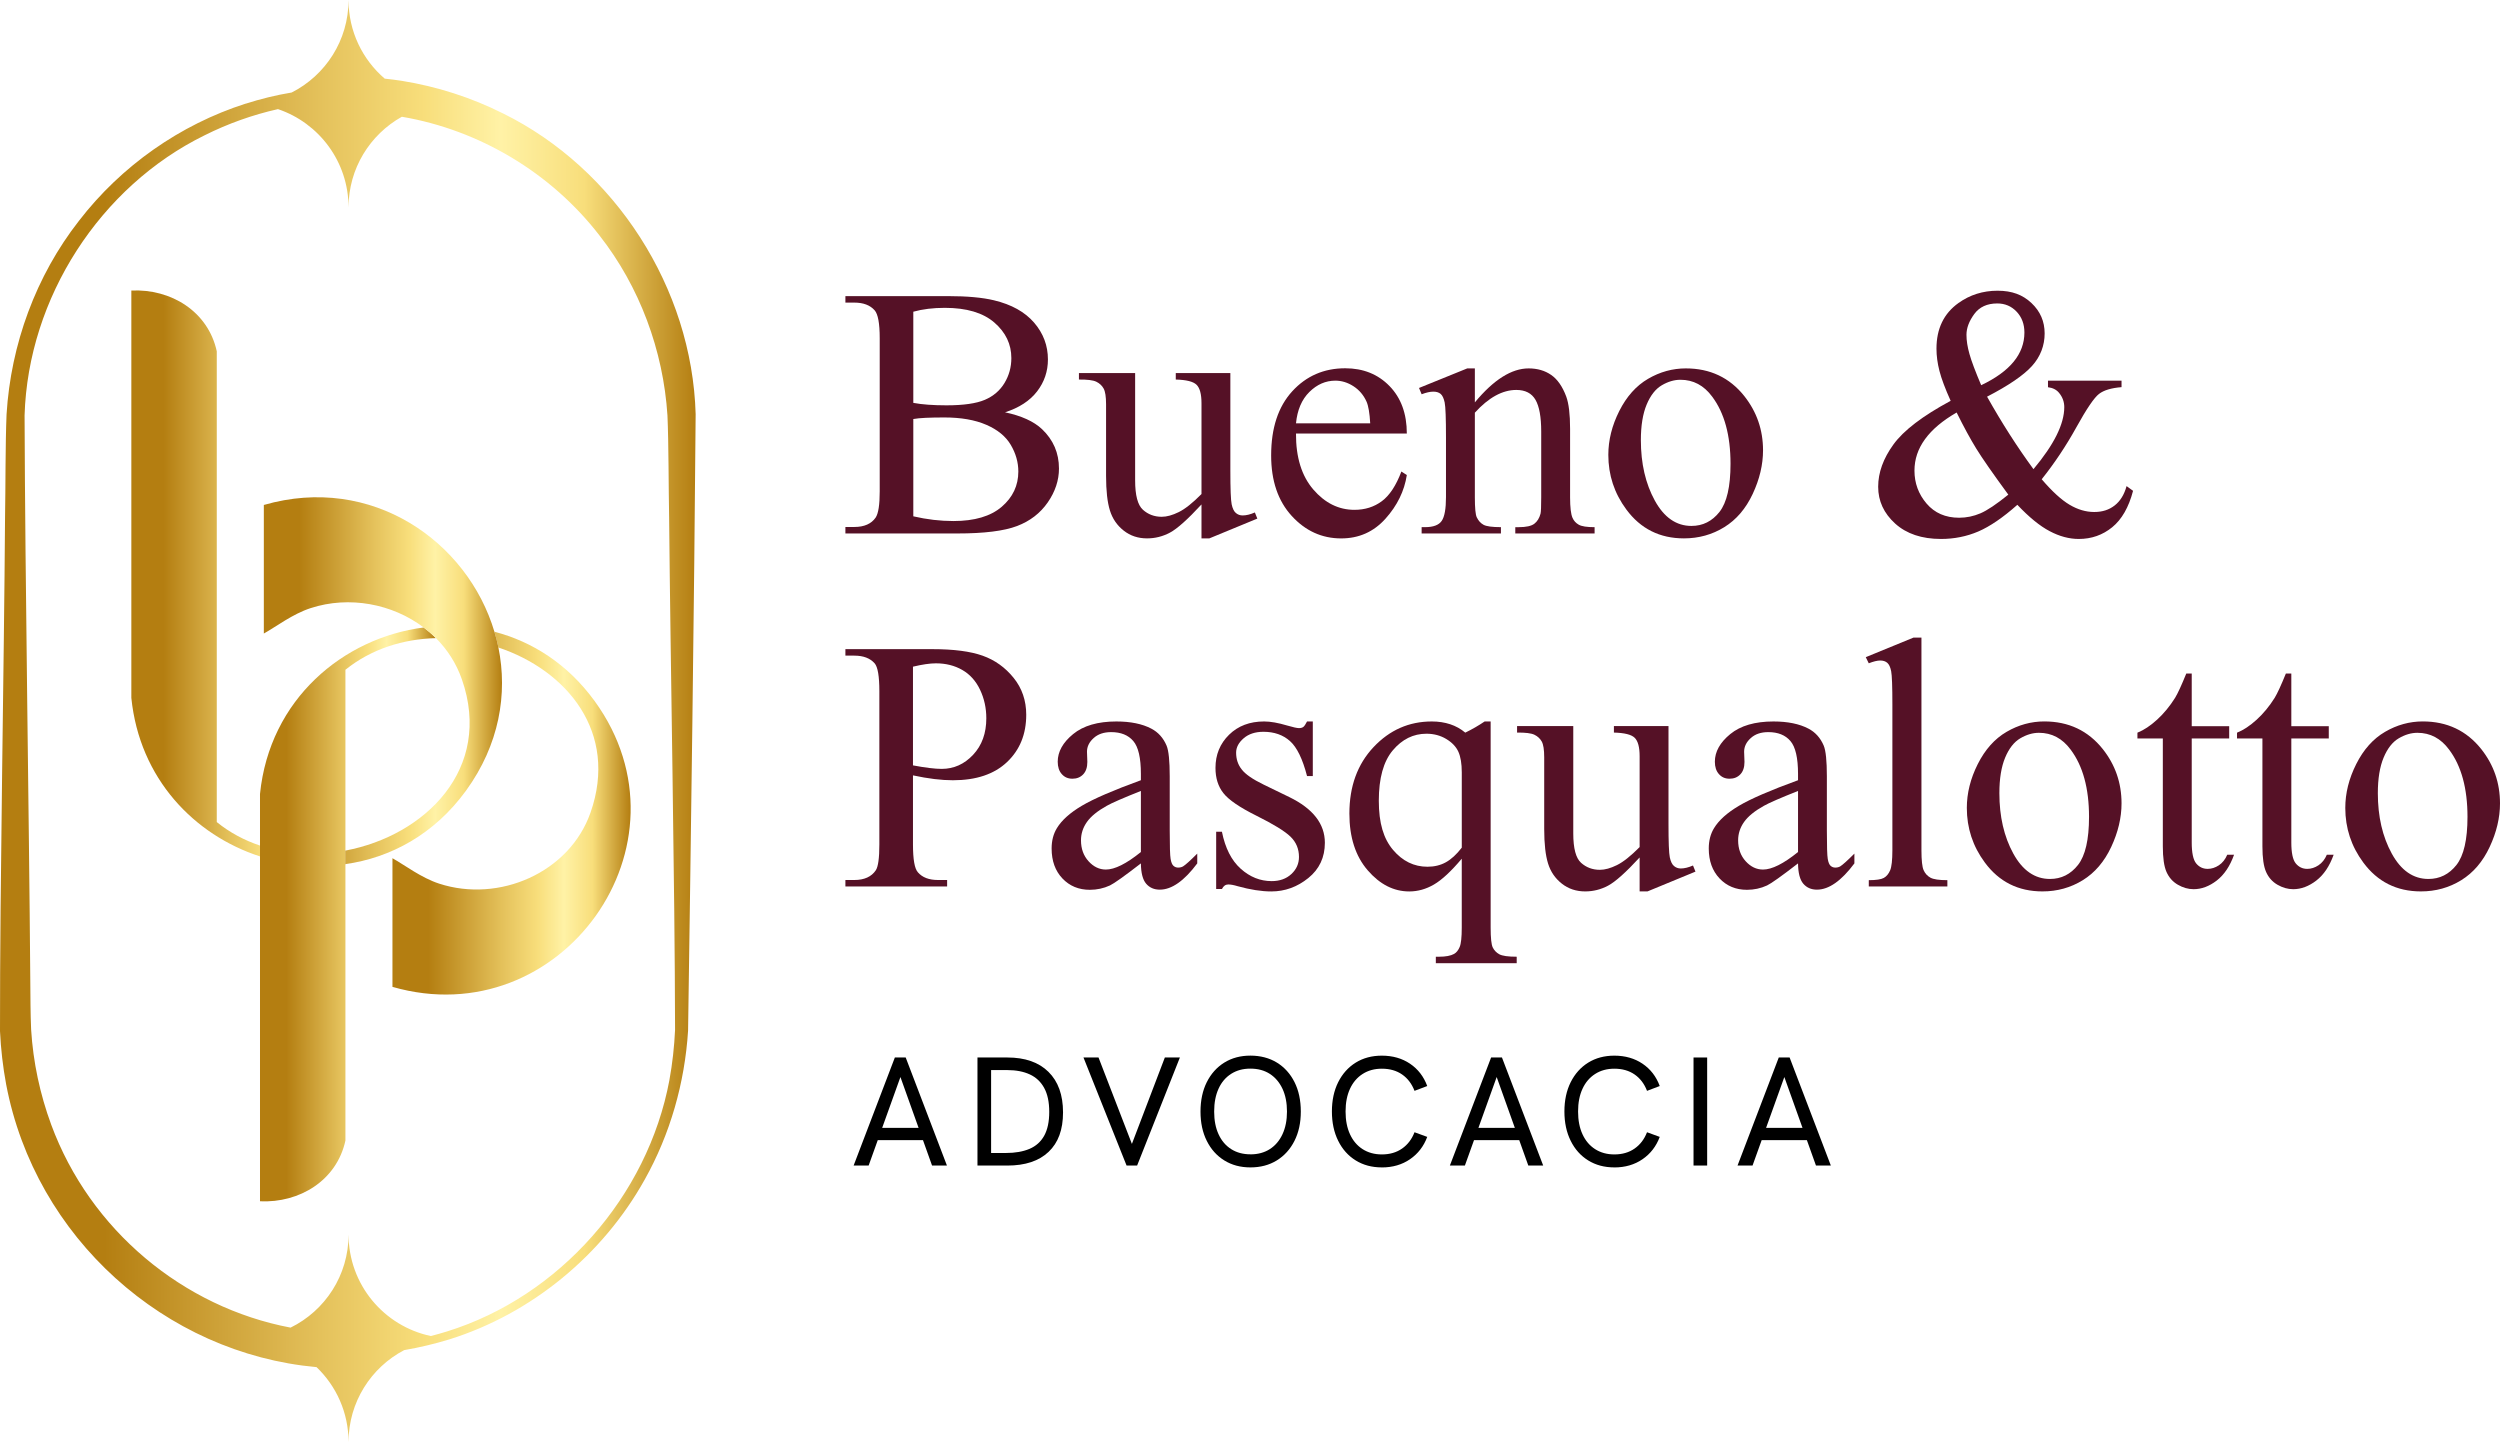
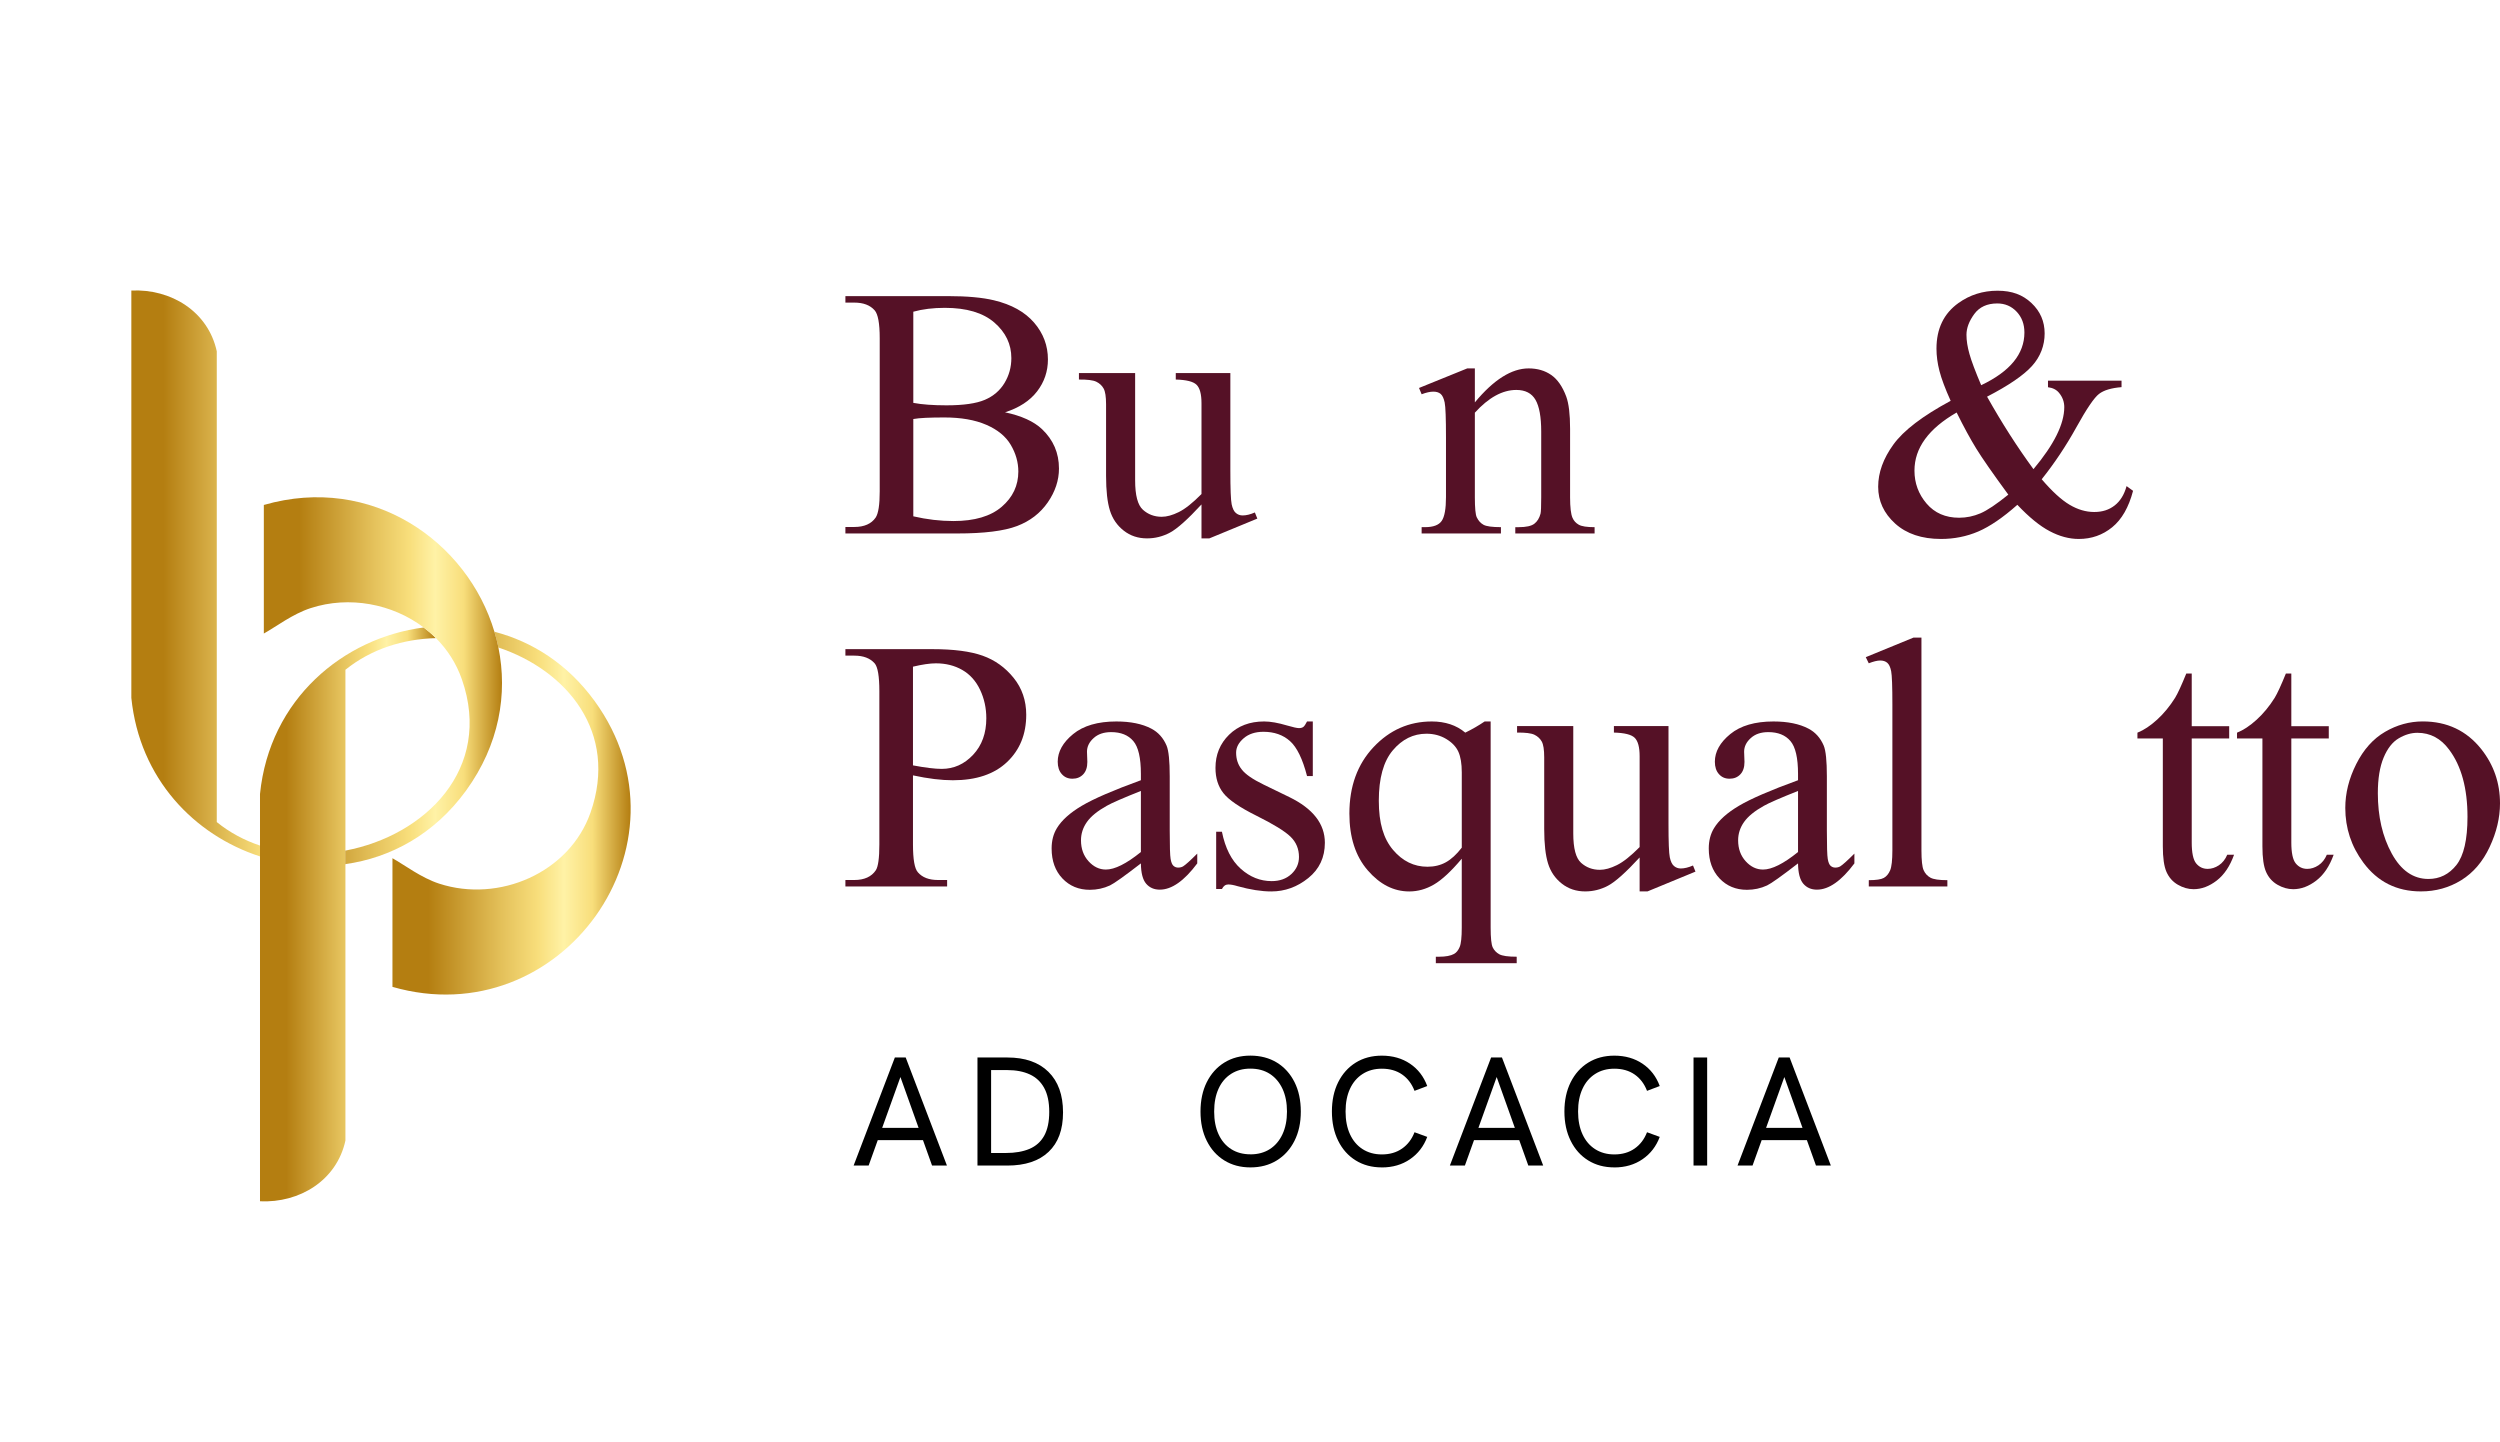
<svg xmlns="http://www.w3.org/2000/svg" xmlns:xlink="http://www.w3.org/1999/xlink" id="Camada_2" data-name="Camada 2" viewBox="0 0 762.89 440.04">
  <defs>
    <style> .cls-1 { fill: url(#linear-gradient-2); } .cls-2 { fill: url(#linear-gradient-4); } .cls-3 { fill: url(#linear-gradient-3); } .cls-4 { fill: url(#linear-gradient-5); } .cls-5 { fill: #551126; } .cls-6 { fill: url(#linear-gradient); } </style>
    <linearGradient id="linear-gradient" x1="40.09" y1="176.43" x2="105.41" y2="176.43" gradientUnits="userSpaceOnUse">
      <stop offset="0" stop-color="#b47e11" />
      <stop offset=".15" stop-color="#b47e11" />
      <stop offset=".46" stop-color="#e4c15b" />
      <stop offset=".61" stop-color="#f8de7b" />
      <stop offset=".72" stop-color="#fff2a6" />
      <stop offset=".84" stop-color="#f8de7b" />
      <stop offset="1" stop-color="#b47e11" />
    </linearGradient>
    <linearGradient id="linear-gradient-2" x1="79.34" y1="279.04" x2="133.02" y2="279.04" xlink:href="#linear-gradient" />
    <linearGradient id="linear-gradient-3" x1="119.76" y1="248.13" x2="192.44" y2="248.13" xlink:href="#linear-gradient" />
    <linearGradient id="linear-gradient-4" x1="80.5" y1="207.71" x2="153.19" y2="207.71" xlink:href="#linear-gradient" />
    <linearGradient id="linear-gradient-5" x1="0" y1="220.02" x2="212.27" y2="220.02" xlink:href="#linear-gradient" />
  </defs>
  <g id="Camada_1-2" data-name="Camada 1">
    <g>
      <g>
        <path class="cls-6" d="M105.41,259.56v4.13c-8.74,1.24-17.7.37-26.07-2.35-20.05-6.51-36.76-23.7-39.26-48.39v-124.29c12.04-.57,23.4,6.31,26.07,18.54v143.66c3.98,3.22,8.45,5.59,13.19,7.17,8.31,2.79,17.42,3.17,26.07,1.55Z" />
        <path class="cls-1" d="M133.02,194.73c-9.93.25-19.71,3.29-27.61,9.65v143.66c-2.66,12.23-14.03,19.09-26.07,18.54v-124.29c2.93-28.98,25.44-47.62,49.93-50.81,1.33,1,2.58,2.08,3.75,3.26Z" />
        <path class="cls-3" d="M119.76,301.15v-39.26c3.73,2.08,8.77,5.98,14.29,7.77,18.23,5.92,39.7-3.31,46.15-21.69,8.59-24.53-7.26-43.42-28.11-50.38-.33-1.63-.74-3.23-1.22-4.81,11.56,3,22.38,9.86,30.58,21.15,31.76,43.73-10.32,102.02-61.69,87.22Z" />
        <path class="cls-2" d="M142.19,241.29c-9.66,13.29-22.95,20.46-36.77,22.4v-4.13c24.27-4.58,45.09-24.93,35.51-52.3-1.7-4.85-4.44-9.07-7.9-12.53-1.17-1.18-2.42-2.26-3.75-3.26-9.56-7.22-22.69-9.73-34.48-5.9-5.52,1.79-10.56,5.68-14.29,7.76v-39.24c32.99-9.51,62.15,11.14,70.36,38.69.49,1.58.89,3.18,1.22,4.81,2.88,14.15.29,29.67-9.9,43.7Z" />
-         <path class="cls-4" d="M153.49,34.61c-9.73-4.89-20.19-8.22-30.91-9.95-1.72-.26-3.46-.49-5.18-.66,0,0,0,0,0,0-6.76-5.8-11.04-14.4-11.04-24,0,12.33-7.06,23.01-17.35,28.23-4.76.79-9.44,1.93-14.03,3.41-.09,0-.18,0-.27,0,.07,0,.14,0,.2,0-19.96,6.4-37.92,19-50.81,35.74C10.95,84.18,3.3,105.11,2,126.46c-.38,9.22-.29,22.22-.46,31.45C1.24,203.53-.04,269.24,0,314.66c.26,5.44.88,10.89,1.88,16.26,8.89,46.78,48.47,82.07,94.72,86.27,6.01,5.76,9.76,13.87,9.76,22.85,0-12.18,6.89-22.76,16.99-28.05,0,0,.02,0,.03,0,4.68-.8,9.31-1.91,13.84-3.3,24.99-7.84,46.67-25.68,59.52-48.74,7.77-13.86,12.23-29.53,13.23-45.44.85-58,1.88-130.1,2.31-188.13-1.09-38.47-24.57-74.9-58.78-91.77ZM204.28,329.57c-6.64,35.56-33.59,66.04-67.81,76.71-1.66.51-3.31.99-4.98,1.42,0,0,0,0,0,0-14.34-3.01-25.12-15.73-25.12-30.97,0,12.47-7.21,23.25-17.69,28.4,0,0-.01,0-.02,0-32.79-6.21-61.17-29.78-73.03-61.92-3.43-9.31-5.52-19.1-6.13-29.03-.22-4.88-.21-10.23-.26-15.42-.39-51.68-1.56-120.45-1.74-172.03,1.1-35.87,23.05-69.81,54.98-85.46,7.09-3.55,14.62-6.23,22.34-7.97,12.52,4.22,21.54,16.06,21.54,30,0-11.89,6.57-22.25,16.27-27.67,23.58,4.01,45.51,17.05,60.3,36.22,12.25,15.61,19.47,35.06,20.75,54.95.38,8.61.33,22.24.51,31.09.41,45.4,1.74,111.25,1.81,156.41-.24,5.11-.8,10.22-1.72,15.25Z" />
      </g>
      <g>
        <path class="cls-5" d="M306.7,125.82c5.02,1.07,8.78,2.78,11.27,5.13,3.45,3.28,5.18,7.28,5.18,12.02,0,3.6-1.14,7.04-3.42,10.34-2.28,3.29-5.4,5.7-9.37,7.21-3.97,1.51-10.03,2.27-18.19,2.27h-34.19v-1.98h2.72c3.03,0,5.2-.96,6.52-2.88.82-1.25,1.23-3.9,1.23-7.96v-46.79c0-4.49-.52-7.32-1.55-8.49-1.39-1.57-3.45-2.35-6.2-2.35h-2.72v-1.98h31.3c5.84,0,10.52.43,14.05,1.28,5.34,1.28,9.42,3.55,12.23,6.81,2.81,3.26,4.22,7.01,4.22,11.24,0,3.63-1.1,6.88-3.31,9.75-2.21,2.87-5.47,4.99-9.78,6.38ZM278.71,122.94c1.32.25,2.82.44,4.51.56,1.69.12,3.55.19,5.58.19,5.2,0,9.11-.56,11.73-1.68,2.62-1.12,4.62-2.84,6.01-5.15,1.39-2.31,2.08-4.84,2.08-7.59,0-4.24-1.73-7.85-5.18-10.84-3.45-2.99-8.49-4.49-15.12-4.49-3.56,0-6.77.39-9.62,1.18v27.83ZM278.71,157.56c4.13.96,8.21,1.44,12.23,1.44,6.44,0,11.36-1.45,14.74-4.35,3.38-2.9,5.07-6.49,5.07-10.76,0-2.81-.77-5.52-2.3-8.12-1.53-2.6-4.02-4.65-7.48-6.14-3.45-1.5-7.73-2.24-12.82-2.24-2.21,0-4.1.04-5.66.11-1.57.07-2.83.2-3.79.37v29.7Z" />
        <path class="cls-5" d="M375.45,113.86v29.65c0,5.66.13,9.13.4,10.39.27,1.26.69,2.15,1.28,2.64.59.5,1.27.75,2.06.75,1.1,0,2.35-.3,3.74-.91l.75,1.87-14.64,6.04h-2.4v-10.36c-4.2,4.56-7.41,7.42-9.62,8.6-2.21,1.18-4.54,1.76-7,1.76-2.74,0-5.12-.79-7.13-2.38-2.01-1.58-3.41-3.62-4.19-6.12-.78-2.49-1.18-6.02-1.18-10.58v-21.85c0-2.31-.25-3.92-.75-4.81-.5-.89-1.24-1.58-2.22-2.06-.98-.48-2.75-.7-5.31-.67v-1.98h17.15v32.75c0,4.56.79,7.55,2.38,8.97,1.58,1.42,3.5,2.14,5.74,2.14,1.53,0,3.27-.48,5.21-1.44,1.94-.96,4.25-2.8,6.92-5.5v-27.72c0-2.78-.51-4.66-1.52-5.64-1.01-.98-3.12-1.5-6.33-1.58v-1.98h16.67Z" />
-         <path class="cls-5" d="M395.48,132.29c-.04,7.26,1.73,12.96,5.29,17.09,3.56,4.13,7.75,6.2,12.55,6.2,3.21,0,5.99-.88,8.36-2.64,2.37-1.76,4.35-4.78,5.96-9.05l1.66,1.07c-.75,4.88-2.92,9.32-6.52,13.33-3.6,4.01-8.1,6.01-13.51,6.01-5.88,0-10.91-2.29-15.09-6.86-4.19-4.58-6.28-10.73-6.28-18.46,0-8.37,2.15-14.89,6.44-19.58,4.29-4.68,9.68-7.02,16.16-7.02,5.48,0,9.99,1.81,13.51,5.42,3.53,3.62,5.29,8.45,5.29,14.5h-33.81ZM395.48,129.19h22.65c-.18-3.13-.55-5.34-1.12-6.62-.89-1.99-2.22-3.56-3.98-4.7-1.76-1.14-3.61-1.71-5.53-1.71-2.96,0-5.6,1.15-7.93,3.45-2.33,2.3-3.69,5.49-4.09,9.59Z" />
        <path class="cls-5" d="M450.07,122.78c5.73-6.91,11.2-10.36,16.4-10.36,2.67,0,4.97.67,6.89,2,1.92,1.33,3.45,3.54,4.59,6.6.78,2.14,1.17,5.41,1.17,9.83v20.89c0,3.1.25,5.2.75,6.3.39.89,1.02,1.58,1.9,2.08.87.5,2.48.75,4.83.75v1.92h-24.2v-1.92h1.02c2.28,0,3.87-.35,4.78-1.04s1.54-1.72,1.9-3.07c.14-.53.21-2.21.21-5.02v-20.03c0-4.45-.58-7.68-1.74-9.7-1.16-2.01-3.11-3.02-5.85-3.02-4.24,0-8.46,2.32-12.66,6.94v25.8c0,3.31.2,5.36.59,6.14.5,1.03,1.18,1.79,2.06,2.27.87.48,2.64.72,5.31.72v1.92h-24.2v-1.92h1.07c2.49,0,4.17-.63,5.05-1.9.87-1.26,1.31-3.68,1.31-7.24v-18.16c0-5.88-.13-9.46-.4-10.74s-.68-2.15-1.23-2.62c-.55-.46-1.29-.69-2.22-.69-1,0-2.19.27-3.58.8l-.8-1.92,14.74-5.98h2.3v10.36Z" />
-         <path class="cls-5" d="M514.44,112.42c7.41,0,13.35,2.81,17.84,8.44,3.81,4.81,5.72,10.33,5.72,16.56,0,4.38-1.05,8.81-3.15,13.3-2.1,4.49-4.99,7.87-8.68,10.15-3.69,2.28-7.79,3.42-12.31,3.42-7.37,0-13.23-2.94-17.57-8.81-3.67-4.95-5.5-10.5-5.5-16.67,0-4.49,1.11-8.95,3.34-13.38,2.23-4.43,5.15-7.71,8.79-9.83,3.63-2.12,7.48-3.18,11.54-3.18ZM512.79,115.89c-1.89,0-3.78.56-5.69,1.68-1.91,1.12-3.45,3.09-4.62,5.9-1.17,2.81-1.76,6.43-1.76,10.84,0,7.12,1.42,13.27,4.25,18.43,2.83,5.16,6.56,7.75,11.19,7.75,3.45,0,6.3-1.42,8.55-4.27,2.24-2.85,3.37-7.75,3.37-14.69,0-8.69-1.87-15.53-5.61-20.51-2.53-3.42-5.75-5.13-9.67-5.13Z" />
        <path class="cls-5" d="M624.96,116.16h22.44v1.98c-3.1.25-5.39.93-6.86,2.06-1.48,1.12-3.78,4.51-6.92,10.18-3.13,5.66-6.66,10.95-10.58,15.87,3.17,3.7,6,6.29,8.49,7.77,2.49,1.48,5,2.22,7.53,2.22s4.54-.67,6.25-2c1.71-1.34,2.92-3.3,3.63-5.9l1.98,1.44c-1.32,5.02-3.44,8.73-6.36,11.11-2.92,2.38-6.32,3.58-10.2,3.58-2.92,0-5.89-.79-8.89-2.38-3.01-1.58-6.29-4.26-9.86-8.04-4.42,3.92-8.4,6.63-11.94,8.15-3.54,1.51-7.33,2.27-11.35,2.27-5.88,0-10.54-1.57-14-4.7-3.45-3.13-5.18-6.87-5.18-11.22s1.55-8.61,4.65-12.9c3.1-4.29,8.92-8.73,17.47-13.33-1.67-3.7-2.81-6.74-3.42-9.11-.61-2.37-.91-4.64-.91-6.81,0-6.09,2.24-10.74,6.73-13.94,3.49-2.49,7.46-3.74,11.91-3.74s7.69,1.25,10.36,3.77,4.01,5.6,4.01,9.27-1.29,7.09-3.87,9.94c-2.58,2.85-7.15,5.96-13.7,9.35,4.52,8.05,9.24,15.42,14.16,22.12,6.27-7.48,9.4-13.78,9.4-18.91,0-1.64-.53-3.1-1.6-4.38-.78-.96-1.91-1.53-3.37-1.71v-1.98ZM612.84,150.93c-4.7-6.41-7.96-11.09-9.78-14.05-1.82-2.96-3.81-6.62-5.98-11-4.27,2.46-7.49,5.16-9.64,8.12-2.16,2.96-3.23,6.16-3.23,9.62,0,3.81,1.23,7.16,3.69,10.04,2.46,2.88,5.77,4.33,9.94,4.33,2.24,0,4.41-.45,6.49-1.34,2.08-.89,4.92-2.79,8.52-5.71ZM604.56,117.55c4.42-2.1,7.72-4.49,9.91-7.16,2.19-2.67,3.29-5.64,3.29-8.92,0-2.56-.79-4.68-2.38-6.36-1.58-1.67-3.55-2.51-5.9-2.51-3.1,0-5.44,1.08-7.02,3.23-1.58,2.16-2.38,4.27-2.38,6.33,0,1.75.3,3.7.91,5.85.6,2.16,1.8,5.33,3.58,9.54Z" />
        <path class="cls-5" d="M278.6,236.6v21.1c0,4.56.5,7.39,1.5,8.49,1.35,1.57,3.4,2.35,6.14,2.35h2.78v1.98h-31.04v-1.98h2.72c3.06,0,5.25-1,6.57-2.99.71-1.1,1.07-3.72,1.07-7.85v-46.79c0-4.56-.48-7.39-1.44-8.49-1.39-1.57-3.45-2.35-6.2-2.35h-2.72v-1.98h26.55c6.48,0,11.59.67,15.33,2,3.74,1.33,6.89,3.59,9.45,6.76,2.56,3.17,3.85,6.93,3.85,11.27,0,5.91-1.95,10.72-5.85,14.42-3.9,3.7-9.41,5.56-16.53,5.56-1.75,0-3.63-.12-5.66-.37-2.03-.25-4.2-.62-6.52-1.12ZM278.6,233.56c1.89.36,3.56.62,5.02.8,1.46.18,2.71.27,3.74.27,3.7,0,6.9-1.43,9.59-4.3,2.69-2.87,4.03-6.58,4.03-11.14,0-3.13-.64-6.04-1.92-8.73-1.28-2.69-3.1-4.7-5.45-6.04-2.35-1.34-5.02-2-8.01-2-1.82,0-4.15.34-7,1.02v30.13Z" />
        <path class="cls-5" d="M348.15,263.47c-5.02,3.88-8.17,6.12-9.45,6.73-1.92.89-3.97,1.33-6.14,1.33-3.38,0-6.17-1.16-8.36-3.47-2.19-2.31-3.29-5.36-3.29-9.13,0-2.39.53-4.45,1.6-6.2,1.46-2.42,4-4.7,7.61-6.84,3.61-2.14,9.62-4.74,18.03-7.8v-1.92c0-4.88-.77-8.23-2.32-10.04-1.55-1.82-3.8-2.72-6.76-2.72-2.24,0-4.02.61-5.34,1.82-1.35,1.21-2.03,2.6-2.03,4.17l.11,3.1c0,1.64-.42,2.9-1.26,3.79-.84.89-1.93,1.34-3.29,1.34s-2.4-.46-3.23-1.39c-.84-.92-1.26-2.19-1.26-3.79,0-3.06,1.57-5.88,4.7-8.44,3.13-2.56,7.53-3.85,13.19-3.85,4.34,0,7.91.73,10.68,2.19,2.1,1.1,3.65,2.83,4.65,5.18.64,1.53.96,4.67.96,9.4v16.61c0,4.67.09,7.52.27,8.57.18,1.05.47,1.75.88,2.11.41.36.88.53,1.42.53.57,0,1.07-.12,1.5-.37.75-.46,2.19-1.76,4.33-3.9v2.99c-3.99,5.34-7.8,8.01-11.43,8.01-1.75,0-3.13-.61-4.17-1.82-1.03-1.21-1.57-3.28-1.6-6.2ZM348.15,260v-18.64c-5.38,2.14-8.85,3.65-10.42,4.54-2.81,1.57-4.83,3.21-6.04,4.92-1.21,1.71-1.82,3.58-1.82,5.61,0,2.56.77,4.69,2.3,6.38,1.53,1.69,3.29,2.54,5.29,2.54,2.71,0,6.27-1.78,10.68-5.34Z" />
        <path class="cls-5" d="M400.61,220.15v16.67h-1.76c-1.35-5.23-3.09-8.8-5.21-10.68-2.12-1.89-4.82-2.83-8.09-2.83-2.49,0-4.51.66-6.04,1.98-1.53,1.32-2.3,2.78-2.3,4.38,0,2,.57,3.7,1.71,5.13,1.1,1.46,3.35,3.01,6.73,4.65l7.8,3.79c7.23,3.53,10.84,8.17,10.84,13.94,0,4.45-1.68,8.04-5.05,10.76s-7.13,4.09-11.3,4.09c-2.99,0-6.41-.53-10.26-1.6-1.18-.36-2.14-.53-2.88-.53-.82,0-1.46.46-1.92,1.39h-1.76v-17.47h1.76c1,4.99,2.9,8.74,5.72,11.27,2.81,2.53,5.96,3.79,9.46,3.79,2.46,0,4.46-.72,6.01-2.16s2.32-3.18,2.32-5.21c0-2.46-.86-4.52-2.59-6.2-1.73-1.67-5.17-3.79-10.34-6.36-5.16-2.56-8.55-4.88-10.15-6.94-1.6-2.03-2.4-4.59-2.4-7.69,0-4.02,1.38-7.39,4.14-10.1,2.76-2.71,6.33-4.06,10.71-4.06,1.92,0,4.26.41,7,1.23,1.82.53,3.03.8,3.63.8.57,0,1.02-.12,1.34-.37.32-.25.69-.8,1.12-1.66h1.76Z" />
        <path class="cls-5" d="M454.88,220.15v62.93c0,3.13.21,5.15.64,6.04.43.89,1.1,1.58,2,2.08.91.5,2.68.75,5.31.75v1.98h-24.68v-1.98h1.02c1.99,0,3.51-.29,4.54-.85.71-.39,1.28-1.1,1.71-2.11.43-1.01.64-2.98.64-5.9v-21.05c-3.24,3.85-6.07,6.47-8.49,7.88-2.42,1.41-4.93,2.11-7.53,2.11-4.74,0-8.97-2.15-12.69-6.46-3.72-4.31-5.58-10.08-5.58-17.31,0-8.3,2.46-15.05,7.37-20.27,4.91-5.22,10.84-7.83,17.79-7.83,2.03,0,3.9.29,5.61.85,1.71.57,3.24,1.42,4.59,2.56,2.06-1,4.04-2.14,5.93-3.42h1.82ZM446.07,258.67v-22.97c0-2.67-.35-4.77-1.04-6.3s-1.93-2.83-3.71-3.9c-1.78-1.07-3.79-1.6-6.04-1.6-3.99,0-7.41,1.69-10.26,5.07-2.85,3.38-4.27,8.51-4.27,15.38s1.45,11.59,4.35,15.01c2.9,3.42,6.4,5.13,10.5,5.13,2.1,0,3.97-.45,5.61-1.36,1.64-.91,3.26-2.39,4.86-4.46Z" />
        <path class="cls-5" d="M509.15,221.59v29.65c0,5.66.13,9.13.4,10.39.27,1.26.69,2.15,1.28,2.64.59.5,1.27.75,2.06.75,1.1,0,2.35-.3,3.74-.91l.75,1.87-14.64,6.04h-2.4v-10.36c-4.2,4.56-7.41,7.42-9.62,8.6-2.21,1.18-4.54,1.76-7,1.76-2.74,0-5.12-.79-7.13-2.38-2.01-1.58-3.41-3.62-4.19-6.12-.78-2.49-1.18-6.02-1.18-10.58v-21.85c0-2.31-.25-3.92-.75-4.81-.5-.89-1.24-1.58-2.22-2.06-.98-.48-2.75-.7-5.31-.67v-1.98h17.15v32.75c0,4.56.79,7.55,2.38,8.97,1.58,1.42,3.5,2.14,5.74,2.14,1.53,0,3.27-.48,5.21-1.44,1.94-.96,4.25-2.8,6.92-5.5v-27.72c0-2.78-.51-4.66-1.52-5.64-1.01-.98-3.12-1.5-6.33-1.58v-1.98h16.67Z" />
        <path class="cls-5" d="M548.68,263.47c-5.02,3.88-8.17,6.12-9.45,6.73-1.92.89-3.97,1.33-6.14,1.33-3.38,0-6.17-1.16-8.36-3.47-2.19-2.31-3.29-5.36-3.29-9.13,0-2.39.53-4.45,1.6-6.2,1.46-2.42,4-4.7,7.61-6.84,3.61-2.14,9.62-4.74,18.03-7.8v-1.92c0-4.88-.77-8.23-2.32-10.04-1.55-1.82-3.8-2.72-6.76-2.72-2.24,0-4.02.61-5.34,1.82-1.35,1.21-2.03,2.6-2.03,4.17l.11,3.1c0,1.64-.42,2.9-1.26,3.79-.84.89-1.93,1.34-3.29,1.34s-2.4-.46-3.23-1.39c-.84-.92-1.26-2.19-1.26-3.79,0-3.06,1.57-5.88,4.7-8.44,3.13-2.56,7.53-3.85,13.19-3.85,4.34,0,7.91.73,10.68,2.19,2.1,1.1,3.65,2.83,4.65,5.18.64,1.53.96,4.67.96,9.4v16.61c0,4.67.09,7.52.27,8.57.18,1.05.47,1.75.88,2.11.41.36.88.53,1.42.53.57,0,1.07-.12,1.5-.37.75-.46,2.19-1.76,4.33-3.9v2.99c-3.99,5.34-7.8,8.01-11.43,8.01-1.75,0-3.13-.61-4.17-1.82-1.03-1.21-1.57-3.28-1.6-6.2ZM548.68,260v-18.64c-5.38,2.14-8.85,3.65-10.42,4.54-2.81,1.57-4.83,3.21-6.04,4.92-1.21,1.71-1.82,3.58-1.82,5.61,0,2.56.77,4.69,2.3,6.38,1.53,1.69,3.29,2.54,5.29,2.54,2.71,0,6.27-1.78,10.68-5.34Z" />
        <path class="cls-5" d="M586.34,194.56v64.9c0,3.06.22,5.09.67,6.09.44,1,1.13,1.75,2.06,2.27.93.52,2.65.77,5.18.77v1.92h-23.98v-1.92c2.24,0,3.77-.23,4.59-.69.82-.46,1.46-1.23,1.92-2.3.46-1.07.69-3.12.69-6.14v-44.44c0-5.52-.12-8.91-.37-10.18-.25-1.26-.65-2.13-1.2-2.59-.55-.46-1.26-.69-2.11-.69-.93,0-2.1.29-3.53.85l-.91-1.87,14.58-5.98h2.4Z" />
-         <path class="cls-5" d="M623.84,220.15c7.41,0,13.35,2.81,17.84,8.44,3.81,4.81,5.72,10.33,5.72,16.56,0,4.38-1.05,8.81-3.15,13.3-2.1,4.49-4.99,7.87-8.68,10.15-3.69,2.28-7.79,3.42-12.31,3.42-7.37,0-13.23-2.94-17.57-8.81-3.67-4.95-5.5-10.5-5.5-16.67,0-4.49,1.11-8.95,3.34-13.38,2.23-4.43,5.15-7.71,8.79-9.83,3.63-2.12,7.48-3.18,11.54-3.18ZM622.19,223.62c-1.89,0-3.78.56-5.69,1.68-1.91,1.12-3.45,3.09-4.62,5.9-1.17,2.81-1.76,6.43-1.76,10.84,0,7.12,1.42,13.27,4.25,18.43,2.83,5.16,6.56,7.75,11.19,7.75,3.45,0,6.3-1.42,8.55-4.27,2.24-2.85,3.37-7.75,3.37-14.69,0-8.69-1.87-15.53-5.61-20.51-2.53-3.42-5.75-5.13-9.67-5.13Z" />
        <path class="cls-5" d="M668.82,205.52v16.08h11.43v3.74h-11.43v31.73c0,3.17.45,5.31,1.36,6.41s2.07,1.66,3.5,1.66c1.17,0,2.31-.36,3.42-1.09,1.1-.73,1.96-1.81,2.56-3.23h2.08c-1.25,3.49-3.01,6.12-5.29,7.88-2.28,1.76-4.63,2.64-7.05,2.64-1.64,0-3.24-.45-4.81-1.36-1.57-.91-2.72-2.21-3.47-3.9-.75-1.69-1.12-4.3-1.12-7.83v-32.91h-7.75v-1.76c1.96-.78,3.96-2.11,6.01-3.98,2.05-1.87,3.87-4.09,5.48-6.65.82-1.35,1.96-3.83,3.42-7.42h1.66Z" />
        <path class="cls-5" d="M699.21,205.52v16.08h11.43v3.74h-11.43v31.73c0,3.17.45,5.31,1.36,6.41s2.07,1.66,3.5,1.66c1.17,0,2.31-.36,3.42-1.09,1.1-.73,1.96-1.81,2.56-3.23h2.08c-1.25,3.49-3.01,6.12-5.29,7.88-2.28,1.76-4.63,2.64-7.05,2.64-1.64,0-3.24-.45-4.81-1.36-1.57-.91-2.72-2.21-3.47-3.9-.75-1.69-1.12-4.3-1.12-7.83v-32.91h-7.75v-1.76c1.96-.78,3.96-2.11,6.01-3.98,2.05-1.87,3.87-4.09,5.48-6.65.82-1.35,1.96-3.83,3.42-7.42h1.66Z" />
        <path class="cls-5" d="M739.33,220.15c7.41,0,13.35,2.81,17.84,8.44,3.81,4.81,5.72,10.33,5.72,16.56,0,4.38-1.05,8.81-3.15,13.3-2.1,4.49-4.99,7.87-8.68,10.15-3.69,2.28-7.79,3.42-12.31,3.42-7.37,0-13.23-2.94-17.57-8.81-3.67-4.95-5.5-10.5-5.5-16.67,0-4.49,1.11-8.95,3.34-13.38,2.23-4.43,5.15-7.71,8.79-9.83,3.63-2.12,7.48-3.18,11.54-3.18ZM737.68,223.62c-1.89,0-3.78.56-5.69,1.68-1.91,1.12-3.45,3.09-4.62,5.9-1.17,2.81-1.76,6.43-1.76,10.84,0,7.12,1.42,13.27,4.25,18.43,2.83,5.16,6.56,7.75,11.19,7.75,3.45,0,6.3-1.42,8.55-4.27,2.24-2.85,3.37-7.75,3.37-14.69,0-8.69-1.87-15.53-5.61-20.51-2.53-3.42-5.75-5.13-9.67-5.13Z" />
      </g>
      <g>
        <path d="M260.49,355.67l12.58-32.97h3.31l12.58,32.97h-4.54l-9.65-27.01-9.7,27.01h-4.59ZM267.49,347.91l1.28-3.74h11.92l1.37,3.74h-14.57Z" />
        <path d="M298.28,355.67v-32.97h9.13c5.39,0,9.57,1.46,12.53,4.38,2.96,2.92,4.45,7.04,4.45,12.37s-1.47,9.25-4.4,12.04c-2.93,2.79-7.14,4.19-12.63,4.19h-9.08ZM302.44,351.84h4.54c2.81,0,5.19-.42,7.17-1.25,1.97-.84,3.47-2.18,4.49-4.02,1.02-1.84,1.54-4.26,1.54-7.26s-.51-5.43-1.54-7.31c-1.02-1.88-2.49-3.26-4.4-4.14-1.91-.88-4.2-1.32-6.88-1.32h-4.92v25.3Z" />
-         <path d="M343.78,355.67l-13.15-32.97h4.59l10.78,27.91h-1.18l10.64-27.91h4.59l-13.05,32.97h-3.22Z" />
        <path d="M381.57,356.24c-3.03,0-5.68-.71-7.97-2.13-2.29-1.42-4.07-3.41-5.34-5.96-1.28-2.55-1.92-5.53-1.92-8.94s.64-6.43,1.92-8.99c1.28-2.55,3.06-4.54,5.34-5.96,2.29-1.42,4.94-2.13,7.97-2.13s5.79.71,8.09,2.13c2.3,1.42,4.09,3.41,5.37,5.96s1.92,5.55,1.92,8.99-.65,6.38-1.94,8.94c-1.29,2.55-3.09,4.54-5.39,5.96-2.3,1.42-4.98,2.13-8.04,2.13ZM381.57,352.26c2.3,0,4.28-.54,5.94-1.61,1.66-1.07,2.94-2.58,3.85-4.54.91-1.96,1.37-4.26,1.37-6.91s-.46-5-1.37-6.95c-.92-1.95-2.2-3.47-3.85-4.54-1.66-1.07-3.63-1.61-5.94-1.61s-4.19.53-5.86,1.58c-1.67,1.06-2.96,2.56-3.85,4.52-.9,1.96-1.35,4.29-1.35,7s.45,5,1.35,6.95c.9,1.96,2.18,3.46,3.85,4.52,1.67,1.06,3.63,1.58,5.86,1.58Z" />
        <path d="M421.67,356.24c-3.03,0-5.68-.71-7.97-2.13-2.29-1.42-4.07-3.41-5.34-5.98-1.28-2.57-1.92-5.56-1.92-8.96s.64-6.38,1.92-8.94c1.28-2.55,3.06-4.54,5.34-5.96,2.29-1.42,4.94-2.13,7.97-2.13,3.31,0,6.18.82,8.61,2.46,2.43,1.64,4.18,3.91,5.25,6.81l-3.88,1.47c-.82-2.14-2.08-3.81-3.78-4.99-1.7-1.18-3.77-1.77-6.2-1.77-2.24,0-4.19.54-5.86,1.61-1.67,1.07-2.96,2.58-3.85,4.52-.9,1.94-1.35,4.25-1.35,6.93s.45,5,1.35,6.95c.9,1.96,2.18,3.47,3.85,4.54,1.67,1.07,3.63,1.61,5.86,1.61,2.43,0,4.49-.6,6.2-1.8s2.96-2.85,3.78-4.97l3.88,1.42c-1.07,2.87-2.82,5.14-5.25,6.81-2.43,1.67-5.3,2.51-8.61,2.51Z" />
        <path d="M442.44,355.67l12.58-32.97h3.31l12.58,32.97h-4.54l-9.65-27.01-9.7,27.01h-4.59ZM449.44,347.91l1.28-3.74h11.92l1.37,3.74h-14.57Z" />
        <path d="M492.62,356.24c-3.03,0-5.68-.71-7.97-2.13-2.29-1.42-4.07-3.41-5.34-5.98-1.28-2.57-1.92-5.56-1.92-8.96s.64-6.38,1.92-8.94c1.28-2.55,3.06-4.54,5.34-5.96,2.29-1.42,4.94-2.13,7.97-2.13,3.31,0,6.18.82,8.61,2.46,2.43,1.64,4.18,3.91,5.25,6.81l-3.88,1.47c-.82-2.14-2.08-3.81-3.78-4.99-1.7-1.18-3.77-1.77-6.2-1.77-2.24,0-4.19.54-5.86,1.61-1.67,1.07-2.96,2.58-3.85,4.52-.9,1.94-1.35,4.25-1.35,6.93s.45,5,1.35,6.95c.9,1.96,2.18,3.47,3.85,4.54,1.67,1.07,3.63,1.61,5.86,1.61,2.43,0,4.49-.6,6.2-1.8s2.96-2.85,3.78-4.97l3.88,1.42c-1.07,2.87-2.82,5.14-5.25,6.81-2.43,1.67-5.3,2.51-8.61,2.51Z" />
        <path d="M516.79,355.67v-32.97h4.16v32.97h-4.16Z" />
        <path d="M530.22,355.67l12.58-32.97h3.31l12.58,32.97h-4.54l-9.65-27.01-9.7,27.01h-4.59ZM537.22,347.91l1.28-3.74h11.92l1.37,3.74h-14.57Z" />
      </g>
    </g>
  </g>
</svg>